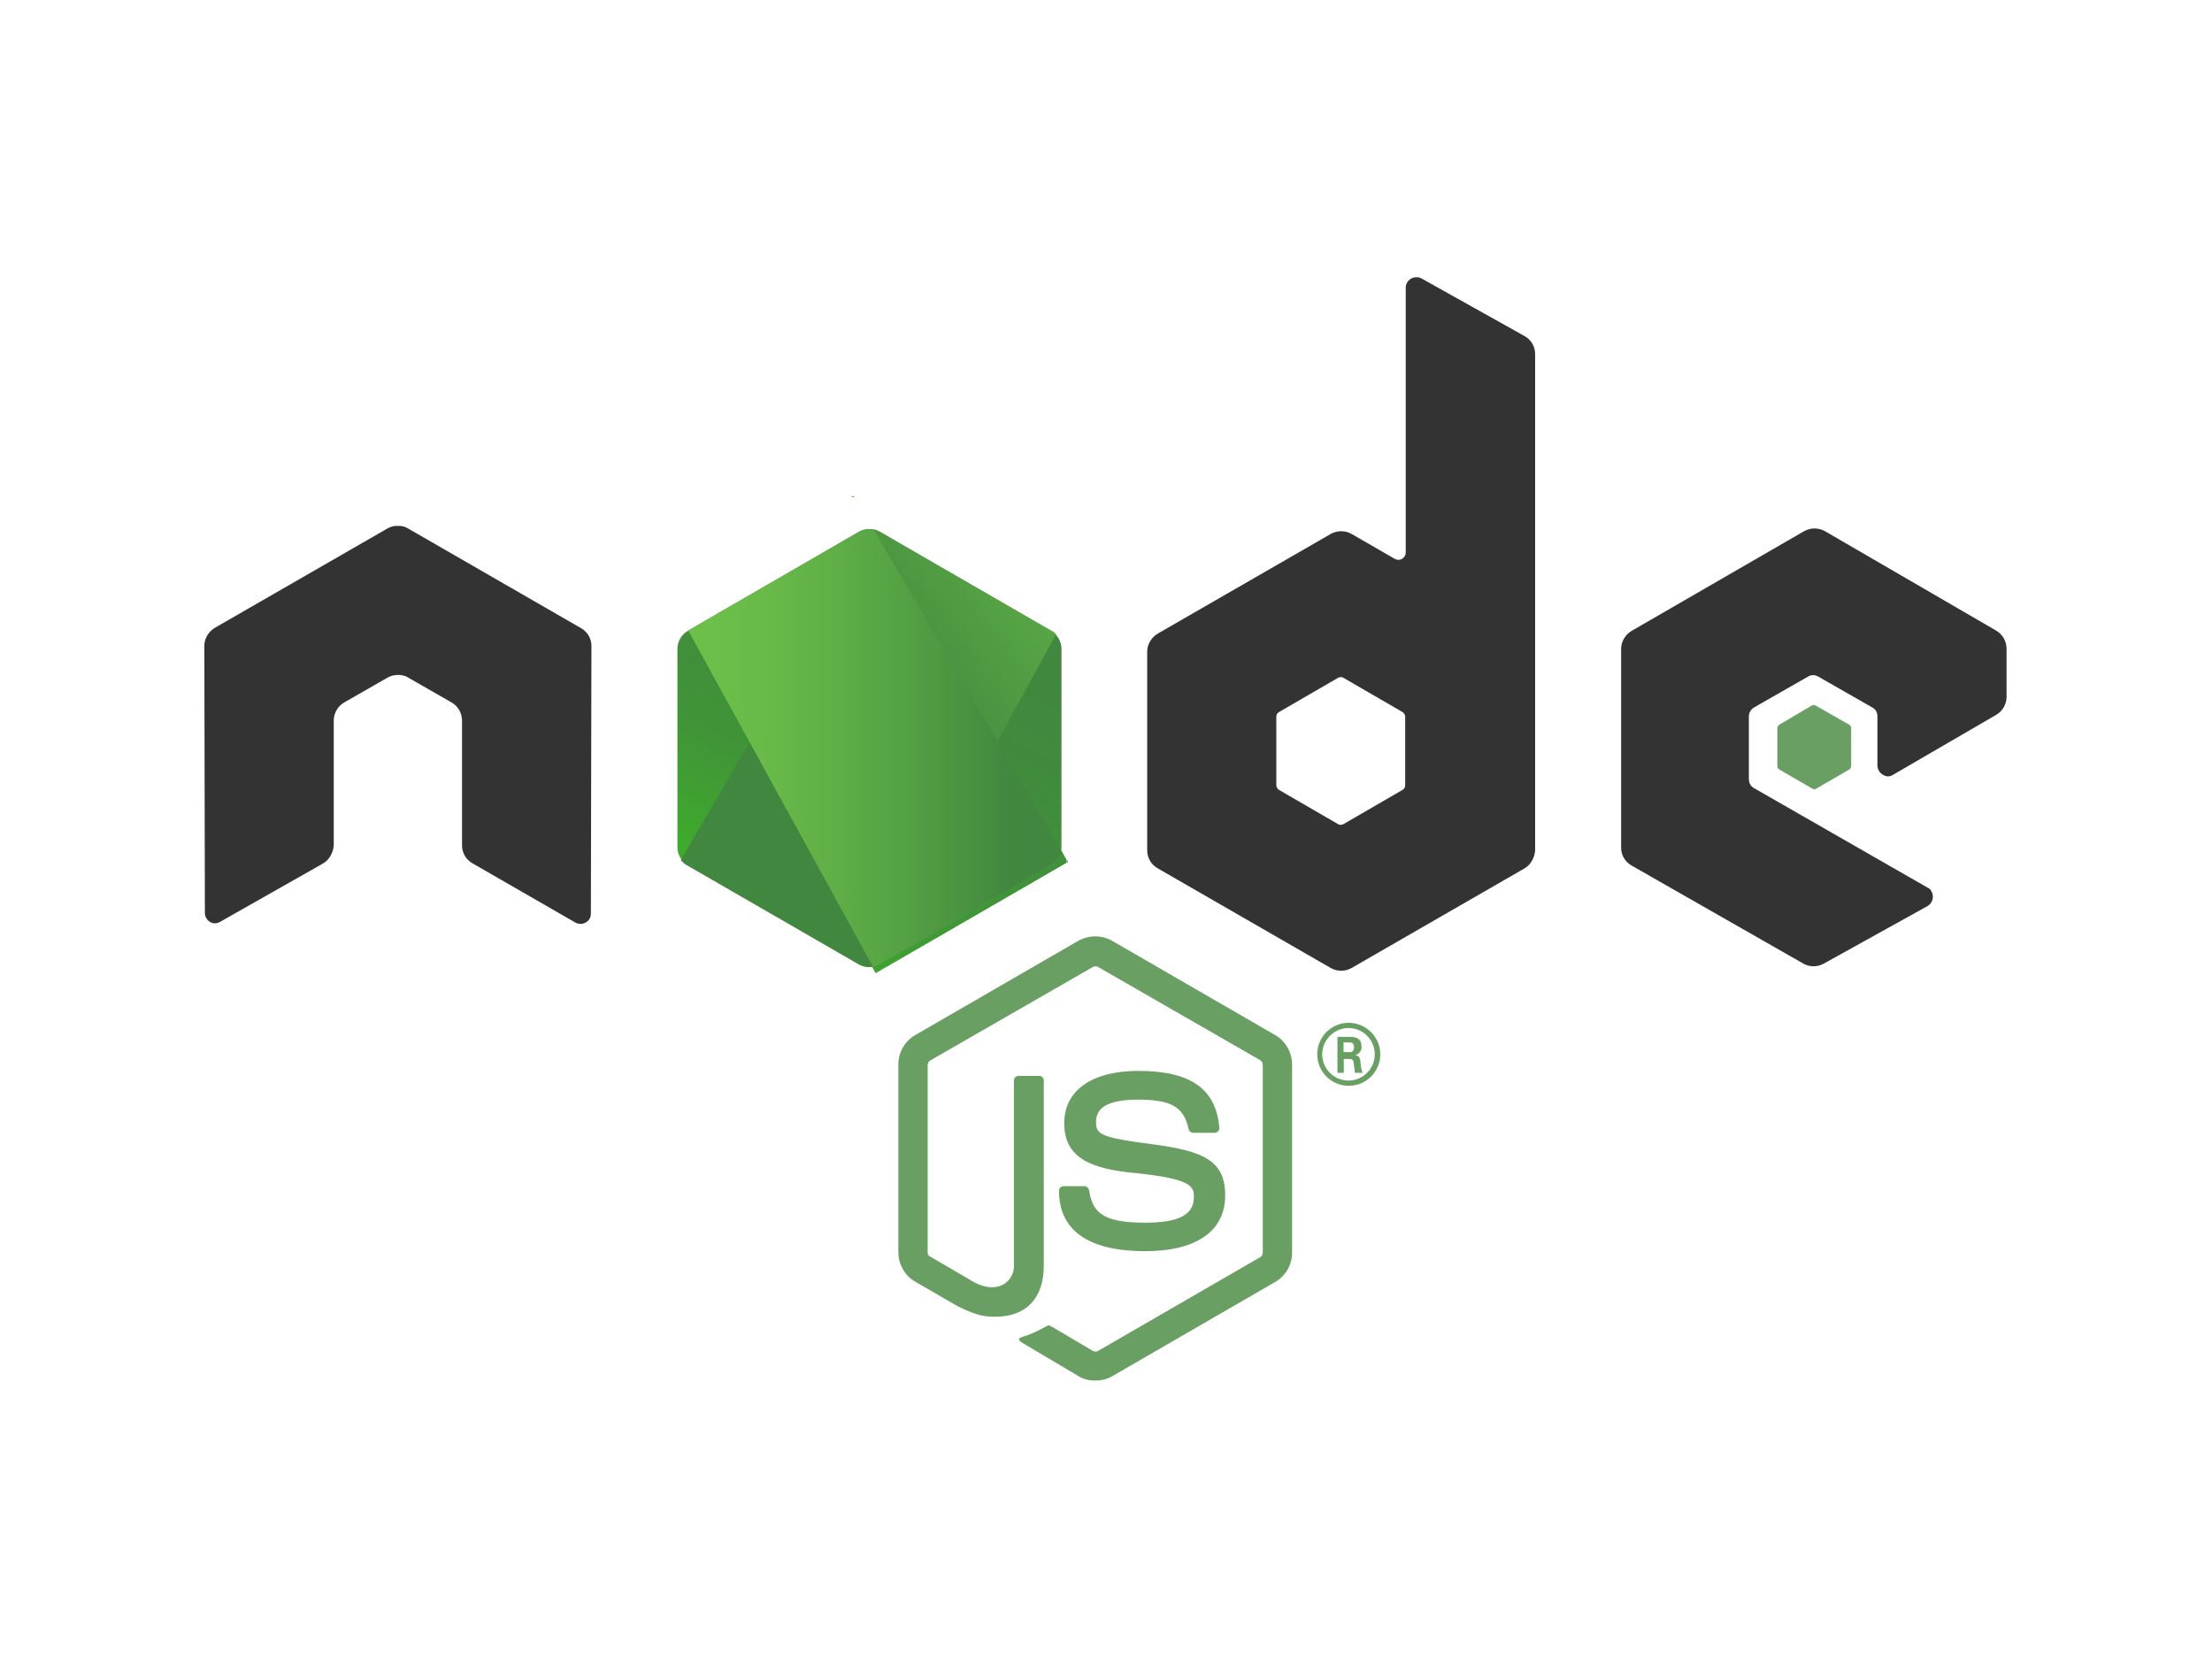
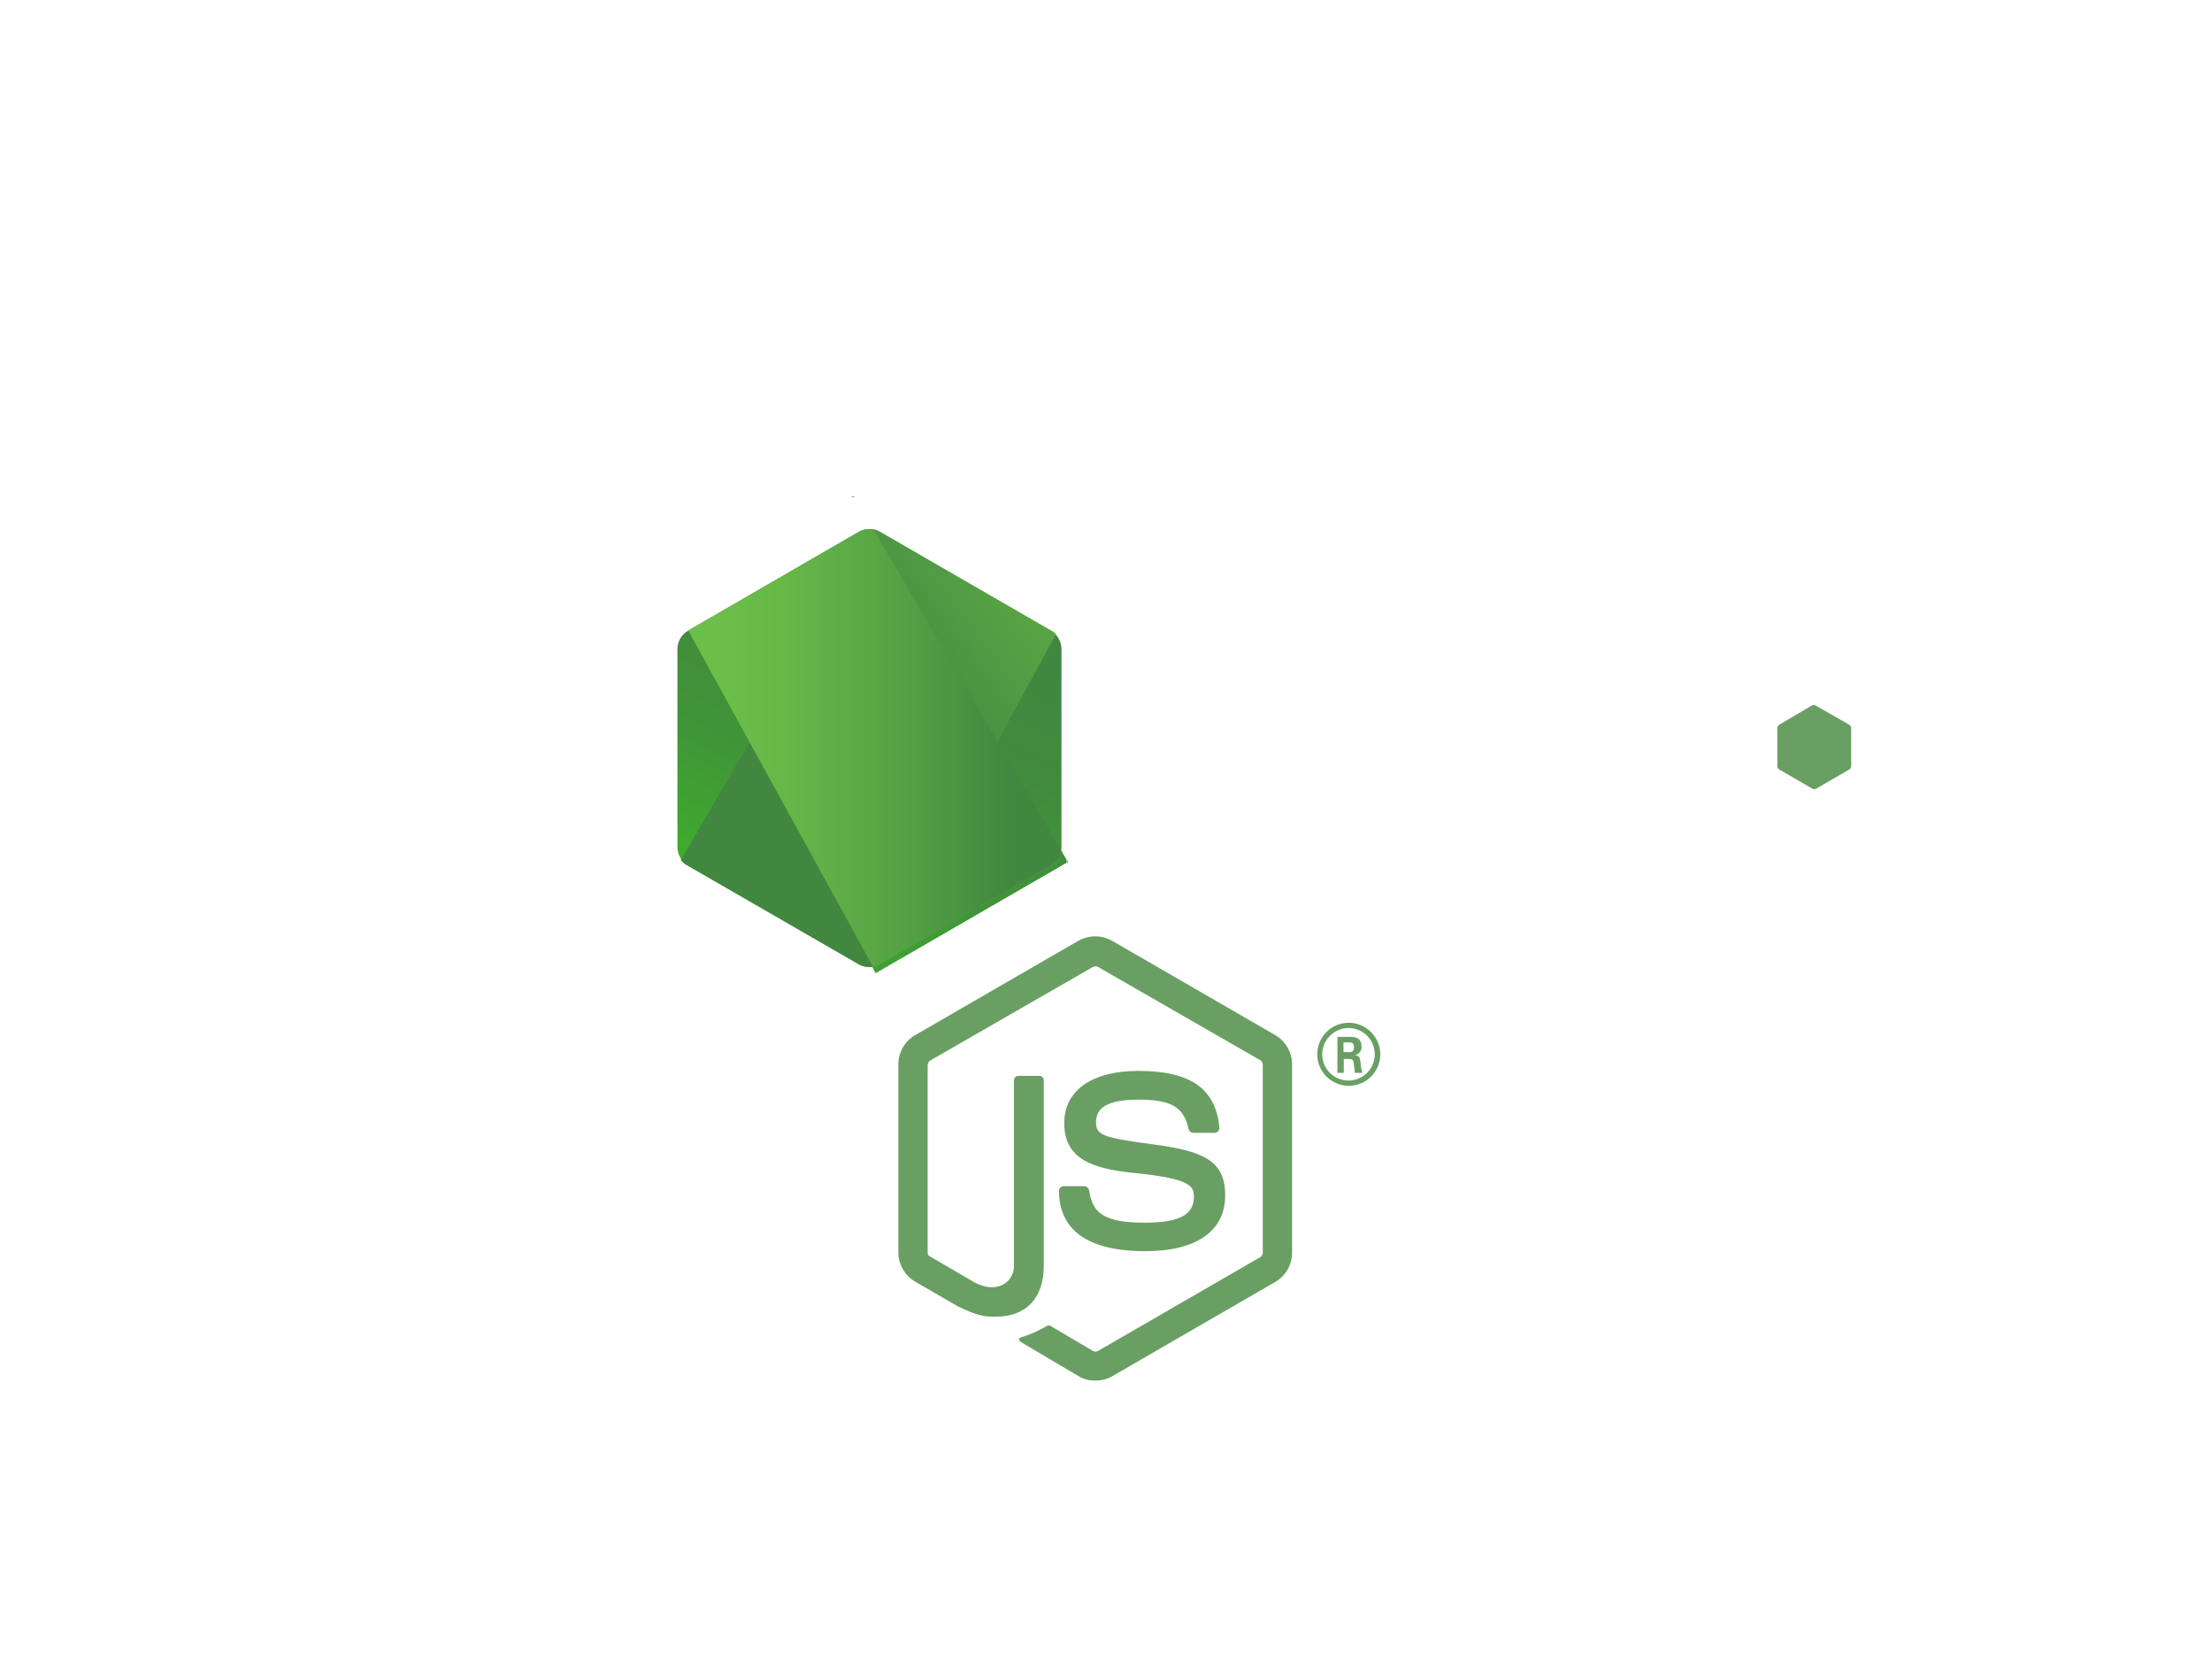
<svg xmlns="http://www.w3.org/2000/svg" version="1.0" id="katman_1" x="0px" y="0px" viewBox="0 0 800 600" style="enable-background:new 0 0 800 600;" xml:space="preserve">
  <style type="text/css">
	.st0{fill:#699F63;}
	.st1{fill-rule:evenodd;clip-rule:evenodd;fill:#333333;}
	.st2{fill-rule:evenodd;clip-rule:evenodd;fill:#699F63;}
	.st3{fill-rule:evenodd;clip-rule:evenodd;fill:url(#SVGID_1_);}
	.st4{fill:none;}
	.st5{fill:url(#SVGID_00000013164395776078224130000015716384145689473701_);}
	.st6{fill:url(#SVGID_00000104691625543940297370000011366655636974680971_);}
	.st7{fill:url(#SVGID_00000015323178900347594040000014916163577798326962_);}
	.st8{fill:url(#SVGID_00000012463727148455555610000006123014352418132670_);}
	.st9{fill:url(#SVGID_00000044135551797696037690000012925506725738924460_);}
	.st10{fill:url(#SVGID_00000076600993853275803470000007153698136801308048_);}
</style>
  <g>
    <path class="st0" d="M396.1,499.3c-2.2,0-4.4-0.5-6.2-1.7L370.3,486c-3-1.7-1.5-2.2-0.5-2.5c3.2-1,6-2.3,8.9-4   c0.5-0.2,1-0.2,1.5,0.2l15.1,8.9c0.5,0.3,1.3,0.3,1.8,0l58.8-34c0.5-0.3,0.8-1,0.8-1.5v-67.9c0-0.7-0.3-1.3-0.8-1.7l-58.8-33.8   c-0.5-0.3-1.2-0.3-1.8,0l-58.8,33.8c-0.5,0.3-1,1-1,1.7V453c0,0.7,0.3,1.3,1,1.5l16.1,9.4c8.7,4.4,14.1-0.8,14.1-5.9v-67.2   c0-1,0.8-1.7,1.7-1.7l0,0h7.4c1,0,1.7,0.7,1.7,1.7l0,0v67c0,11.7-6.4,18.4-17.4,18.4c-3.4,0-6,0-13.6-3.7l-15.4-8.9   c-3.9-2.2-6.2-6.4-6.2-10.7v-67.9c0-4.4,2.3-8.5,6.2-10.7l58.8-34c3.9-2.2,8.5-2.2,12.4,0l58.8,34c3.9,2.2,6.2,6.4,6.2,10.7V453   c0,4.4-2.3,8.5-6.2,10.7l-58.8,34C400.5,498.8,398.3,499.3,396.1,499.3z" />
    <path class="st0" d="M414.2,452.5c-25.8,0-31.2-11.7-31.2-21.8c0-1,0.7-1.7,1.7-1.7l0,0h7.5c0.8,0,1.5,0.7,1.7,1.5   c1.2,7.7,4.5,11.7,20.1,11.7c12.4,0,17.8-2.8,17.8-9.4c0-3.9-1.5-6.5-20.8-8.5c-16.1-1.5-26.1-5.2-26.1-18.1   c0-11.9,10.1-18.9,26.8-18.9c18.9,0,28.1,6.5,29.3,20.6c0,0.5-0.2,1-0.5,1.3c-0.3,0.3-0.8,0.5-1.2,0.5h-7.7c-0.8,0-1.5-0.5-1.7-1.3   c-1.8-8.2-6.4-10.7-18.4-10.7c-13.6,0-15.1,4.7-15.1,8.2c0,4.4,1.8,5.5,20.1,7.9s26.6,5.7,26.6,18.4   C443.2,445,433,452.5,414.2,452.5z" />
    <path class="st0" d="M499.2,381.3c0,6.2-5,11.4-11.4,11.4c-6.2,0-11.4-5-11.4-11.4c0-6.2,5-11.4,11.4-11.4   C494,369.9,499.2,375,499.2,381.3z M478.2,381.3c0,5.2,4.2,9.5,9.5,9.5c5.2,0,9.5-4.2,9.5-9.5c0-5.2-4.2-9.5-9.5-9.5l0,0   C482.6,371.8,478.2,376,478.2,381.3L478.2,381.3z M483.6,375h4.4c1.5,0,4.4,0,4.4,3.4c0.2,1.5-0.8,2.8-2.3,3.2c1.7,0.2,1.8,1.3,2,3   c0,1.2,0.3,2.3,0.7,3.4H490c0-0.7-0.5-3.9-0.5-4c-0.2-0.7-0.5-1-1.3-1h-2.2v5h-2.3V375z M485.9,380.5h2c1,0.2,1.8-0.5,1.8-1.5   c0-0.2,0-0.2,0-0.3c0-1.7-1.2-1.7-1.8-1.7h-2V380.5z" />
-     <path class="st1" d="M213.9,233.6c0-2.7-1.5-5.2-3.9-6.5l-62.3-35.9c-1-0.7-2.2-1-3.4-1h-0.8c-1.2,0-2.3,0.3-3.5,1L77.8,227   c-2.3,1.3-3.9,3.9-3.9,6.5l0.2,96.7c0,1.3,0.7,2.5,1.8,3.2s2.5,0.7,3.7,0l37.2-21.1c2.3-1.3,3.7-3.9,3.9-6.5v-45.2   c0-2.7,1.5-5.2,3.7-6.5l15.7-9c1.2-0.7,2.5-1,3.9-1c1.3,0,2.7,0.3,3.7,1l15.7,9c2.3,1.3,3.7,3.9,3.7,6.5v45.2   c0,2.7,1.5,5.2,3.9,6.5l37,21.3c1.2,0.7,2.7,0.7,3.9,0c1.2-0.7,1.8-1.8,1.8-3.2L213.9,233.6z" />
-     <path class="st1" d="M514.1,100.7c-1.8-1-4.2-0.3-5.2,1.5c-0.3,0.5-0.5,1.2-0.5,1.8v95.8c0,1-0.5,1.8-1.3,2.3   c-0.8,0.5-1.8,0.5-2.7,0l-15.6-9c-2.3-1.3-5.2-1.3-7.5,0l-62.5,36c-2.3,1.3-3.9,3.9-3.9,6.5v72c0,2.7,1.5,5.2,3.9,6.5l62.5,36   c2.3,1.3,5.2,1.3,7.5,0l62.5-36c2.3-1.3,3.7-3.9,3.9-6.5V128c0-2.7-1.5-5.2-3.9-6.5L514.1,100.7z M508.2,284c0,0.7-0.3,1.3-1,1.7   l-21.4,12.4c-0.7,0.3-1.3,0.3-1.8,0l-21.4-12.4c-0.5-0.3-1-1-1-1.7v-24.8c0-0.7,0.3-1.3,1-1.7l21.4-12.4c0.5-0.3,1.3-0.3,1.8,0   l21.4,12.4c0.5,0.3,1,1,1,1.7V284z" />
-     <path class="st1" d="M722,258.5c2.3-1.3,3.7-3.9,3.7-6.5v-17.4c0-2.7-1.5-5.2-3.7-6.5l-62-36c-2.3-1.3-5.2-1.3-7.5,0l-62.3,36   c-2.3,1.3-3.9,3.9-3.9,6.5v72c0,2.7,1.5,5.2,3.9,6.5l62,35.4c2.3,1.3,5,1.3,7.4,0l37.5-20.8c1.8-1,2.5-3.4,1.5-5.2   c-0.3-0.7-0.8-1.2-1.5-1.5l-62.8-36c-1.2-0.7-1.8-1.8-1.8-3.4v-22.5c0-1.3,0.7-2.5,1.8-3.2l19.6-11.2c1.2-0.7,2.5-0.7,3.7,0   l19.6,11.2c1.2,0.7,1.8,1.8,1.8,3.2v17.8c0,2,1.7,3.7,3.7,3.9c0.7,0,1.3-0.2,1.8-0.5L722,258.5z" />
    <path class="st2" d="M655.2,255.2c0.5-0.3,1-0.3,1.5,0l12.1,6.9c0.5,0.3,0.7,0.7,0.7,1.3v13.7c0,0.5-0.3,1-0.7,1.2l-11.9,6.9   c-0.5,0.3-1,0.3-1.5,0l-11.9-6.9c-0.5-0.3-0.7-0.7-0.7-1.2v-13.7c0-0.5,0.3-1,0.7-1.3L655.2,255.2z" />
    <linearGradient id="SVGID_1_" gradientUnits="userSpaceOnUse" x1="438.98" y1="41.697" x2="382.908" y2="156.11" gradientTransform="matrix(1 0 0 1 -99.255 177.342)">
      <stop offset="0" style="stop-color:#41873F" />
      <stop offset="0.33" style="stop-color:#418B3D" />
      <stop offset="0.64" style="stop-color:#409637" />
      <stop offset="0.93" style="stop-color:#3FA92D" />
      <stop offset="1" style="stop-color:#3FAE2A" />
    </linearGradient>
    <path class="st3" d="M318.2,192.3c-2.3-1.3-5.2-1.3-7.5,0l-62,35.9c-2.3,1.3-3.7,3.9-3.7,6.5v71.7c0,2.7,1.5,5.2,3.7,6.5l62,35.9   c2.3,1.3,5.2,1.3,7.5,0l62-35.9c2.3-1.3,3.7-3.9,3.7-6.5v-71.7c0-2.7-1.5-5.2-3.7-6.5L318.2,192.3z" />
    <g>
      <g>
        <path class="st4" d="M310.7,192.3l-62.2,35.9c-2.3,1.3-3.9,3.9-4,6.5v71.7c0,1.8,0.7,3.5,2,4.7l69.7-119.5     C314.4,191.2,312.4,191.3,310.7,192.3z" />
        <path class="st4" d="M316.6,349.5c0.7-0.2,1.2-0.3,1.7-0.7l62.2-35.9c2.3-1.3,3.9-3.9,3.9-6.5v-71.7c0-2-0.8-3.9-2.3-5.2     L316.6,349.5z" />
        <linearGradient id="SVGID_00000106146843882174063400000000726912293163317905_" gradientUnits="userSpaceOnUse" x1="404.185" y1="101.414" x2="561.529" y2="-14.841" gradientTransform="matrix(1 0 0 1 -99.255 177.342)">
          <stop offset="0.14" style="stop-color:#41873F" />
          <stop offset="0.4" style="stop-color:#54A044" />
          <stop offset="0.71" style="stop-color:#66B748" />
          <stop offset="0.91" style="stop-color:#6CC04A" />
        </linearGradient>
        <path style="fill:url(#SVGID_00000106146843882174063400000000726912293163317905_);" d="M380.4,228.2l-62.3-35.9     c-0.7-0.3-1.3-0.7-2-0.8l-69.9,119.6c0.7,0.7,1.3,1.3,2,1.7l62.3,35.9c1.7,1,3.9,1.3,5.9,0.7l65.5-120     C381.6,229,381.1,228.5,380.4,228.2z" />
        <path class="st4" d="M384.4,306.4v-71.7c0-2.7-1.5-5.2-3.9-6.5l-62.3-35.9c-0.7-0.3-1.5-0.7-2.3-0.8l68.2,116.6     C384.2,307.6,384.4,306.9,384.4,306.4z" />
        <path class="st4" d="M248.4,228.2c-2.3,1.3-3.9,3.9-4,6.5v71.7c0.2,2.7,1.7,5.2,4,6.5l62.3,35.9c1.5,0.8,3.2,1.2,4.9,1     l-66.7-121.6L248.4,228.2z" />
        <linearGradient id="SVGID_00000020357262043845268250000012958165676398542247_" gradientUnits="userSpaceOnUse" x1="263.687" y1="-161.842" x2="407.196" y2="-161.842" gradientTransform="matrix(1 0 0 1 -20.945 341.362)">
          <stop offset="9.000000e-02" style="stop-color:#6CC04A" />
          <stop offset="0.29" style="stop-color:#66B748" />
          <stop offset="0.6" style="stop-color:#54A044" />
          <stop offset="0.86" style="stop-color:#41873F" />
        </linearGradient>
        <polygon style="fill:url(#SVGID_00000020357262043845268250000012958165676398542247_);" points="308.7,179.3 307.8,179.8      309,179.8    " />
        <linearGradient id="SVGID_00000078008287630686272380000014348614742781274552_" gradientUnits="userSpaceOnUse" x1="341.982" y1="93.171" x2="485.507" y2="93.171" gradientTransform="matrix(1 0 0 1 -99.255 177.342)">
          <stop offset="9.000000e-02" style="stop-color:#6CC04A" />
          <stop offset="0.29" style="stop-color:#66B748" />
          <stop offset="0.6" style="stop-color:#54A044" />
          <stop offset="0.86" style="stop-color:#41873F" />
        </linearGradient>
        <path style="fill:url(#SVGID_00000078008287630686272380000014348614742781274552_);" d="M380.4,312.8c1.8-1,3.2-2.7,3.7-4.7     l-68.2-116.6c-1.8-0.3-3.7,0-5.2,0.8L248.9,228l66.8,121.6c1-0.2,1.8-0.5,2.7-1L380.4,312.8z" />
        <linearGradient id="SVGID_00000107586763614814849000000001545238243711281086_" gradientUnits="userSpaceOnUse" x1="263.687" y1="-29.905" x2="407.196" y2="-29.905" gradientTransform="matrix(1 0 0 1 -20.945 341.362)">
          <stop offset="9.000000e-02" style="stop-color:#6CC04A" />
          <stop offset="0.29" style="stop-color:#66B748" />
          <stop offset="0.6" style="stop-color:#54A044" />
          <stop offset="0.86" style="stop-color:#41873F" />
        </linearGradient>
        <polygon style="fill:url(#SVGID_00000107586763614814849000000001545238243711281086_);" points="386.3,311.8 385.9,311      385.9,312    " />
        <linearGradient id="SVGID_00000029737077693028499450000013262277205737014449_" gradientUnits="userSpaceOnUse" x1="341.982" y1="152.544" x2="485.507" y2="152.544" gradientTransform="matrix(1 0 0 1 -99.255 177.342)">
          <stop offset="9.000000e-02" style="stop-color:#6CC04A" />
          <stop offset="0.29" style="stop-color:#66B748" />
          <stop offset="0.6" style="stop-color:#54A044" />
          <stop offset="0.86" style="stop-color:#41873F" />
        </linearGradient>
        <path style="fill:url(#SVGID_00000029737077693028499450000013262277205737014449_);" d="M380.4,312.8l-62.2,35.9     c-0.8,0.5-1.8,0.8-2.7,1l1.2,2.2l69-39.9v-1l-1.7-3C383.6,310.1,382.2,311.8,380.4,312.8z" />
        <linearGradient id="SVGID_00000062911253570329171670000010728065855519466920_" gradientUnits="userSpaceOnUse" x1="506.367" y1="38.287" x2="417.854" y2="218.863" gradientTransform="matrix(1 0 0 1 -99.255 177.342)">
          <stop offset="0" style="stop-color:#41873F" />
          <stop offset="0.33" style="stop-color:#418B3D" />
          <stop offset="0.64" style="stop-color:#409637" />
          <stop offset="0.93" style="stop-color:#3FA92D" />
          <stop offset="1" style="stop-color:#3FAE2A" />
        </linearGradient>
        <path style="fill:url(#SVGID_00000062911253570329171670000010728065855519466920_);" d="M380.4,312.8l-62.2,35.9     c-0.8,0.5-1.8,0.8-2.7,1l1.2,2.2l69-39.9v-1l-1.7-3C383.6,310.1,382.2,311.8,380.4,312.8z" />
      </g>
    </g>
  </g>
</svg>